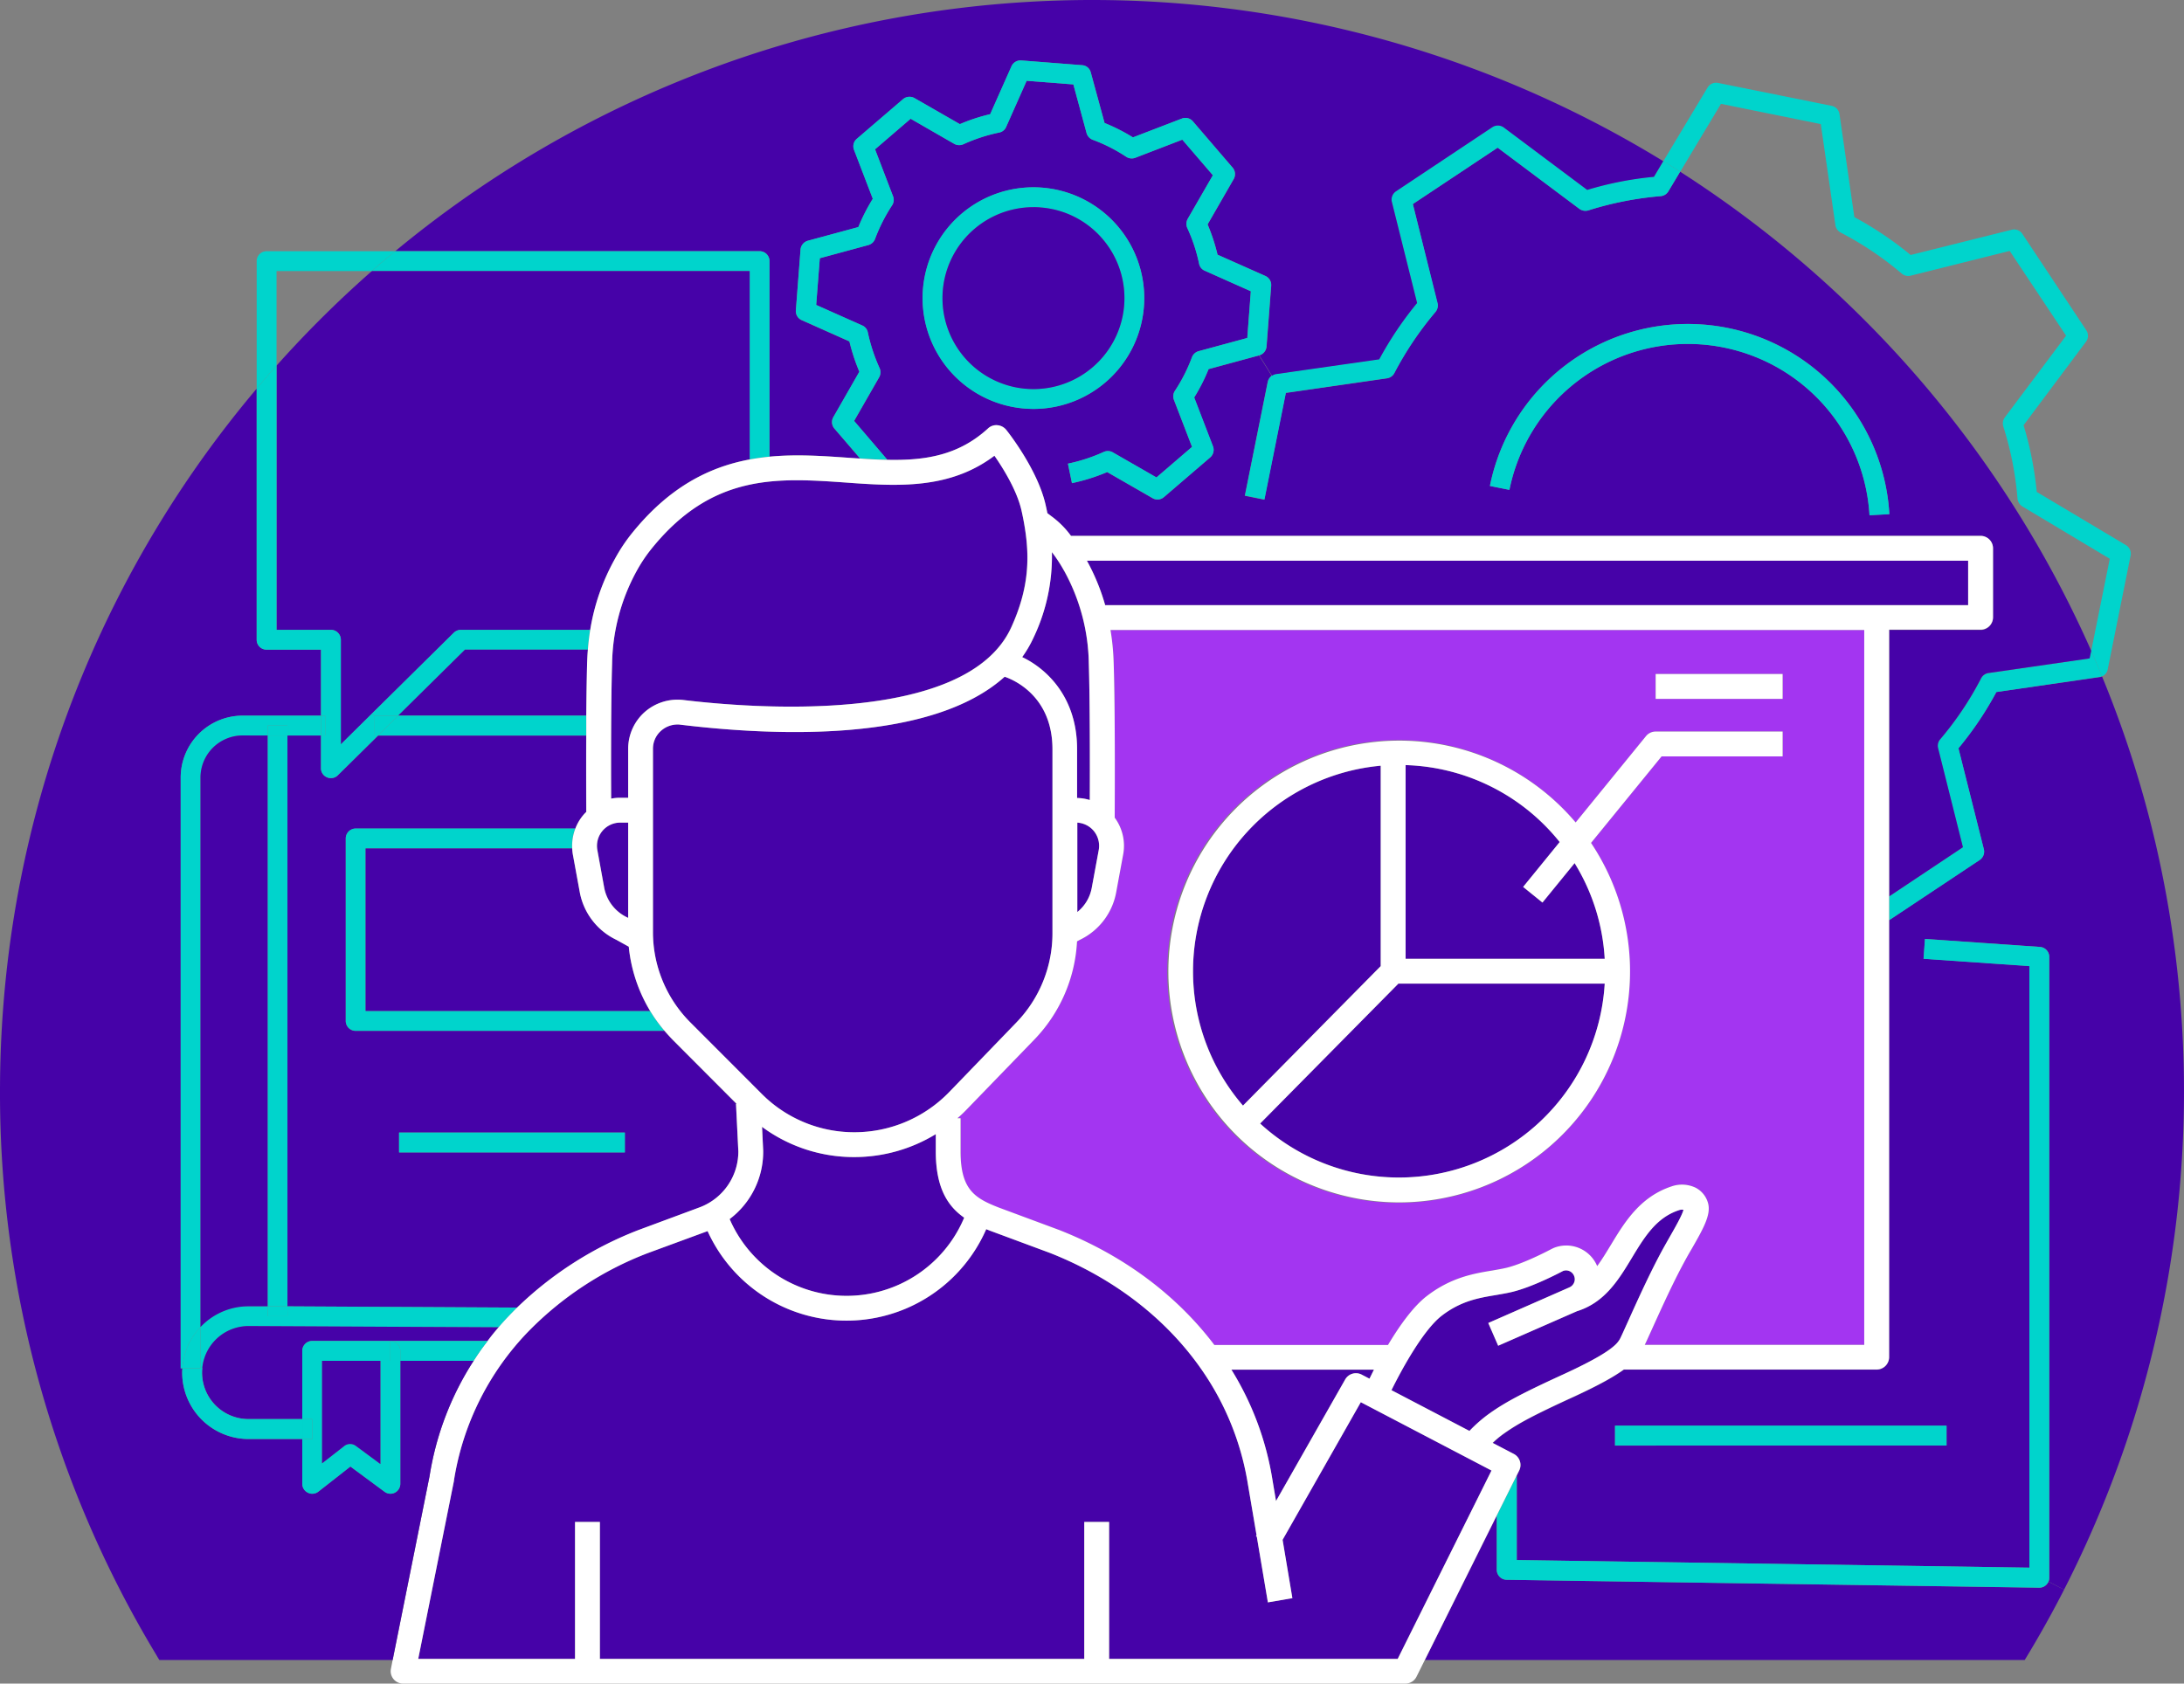
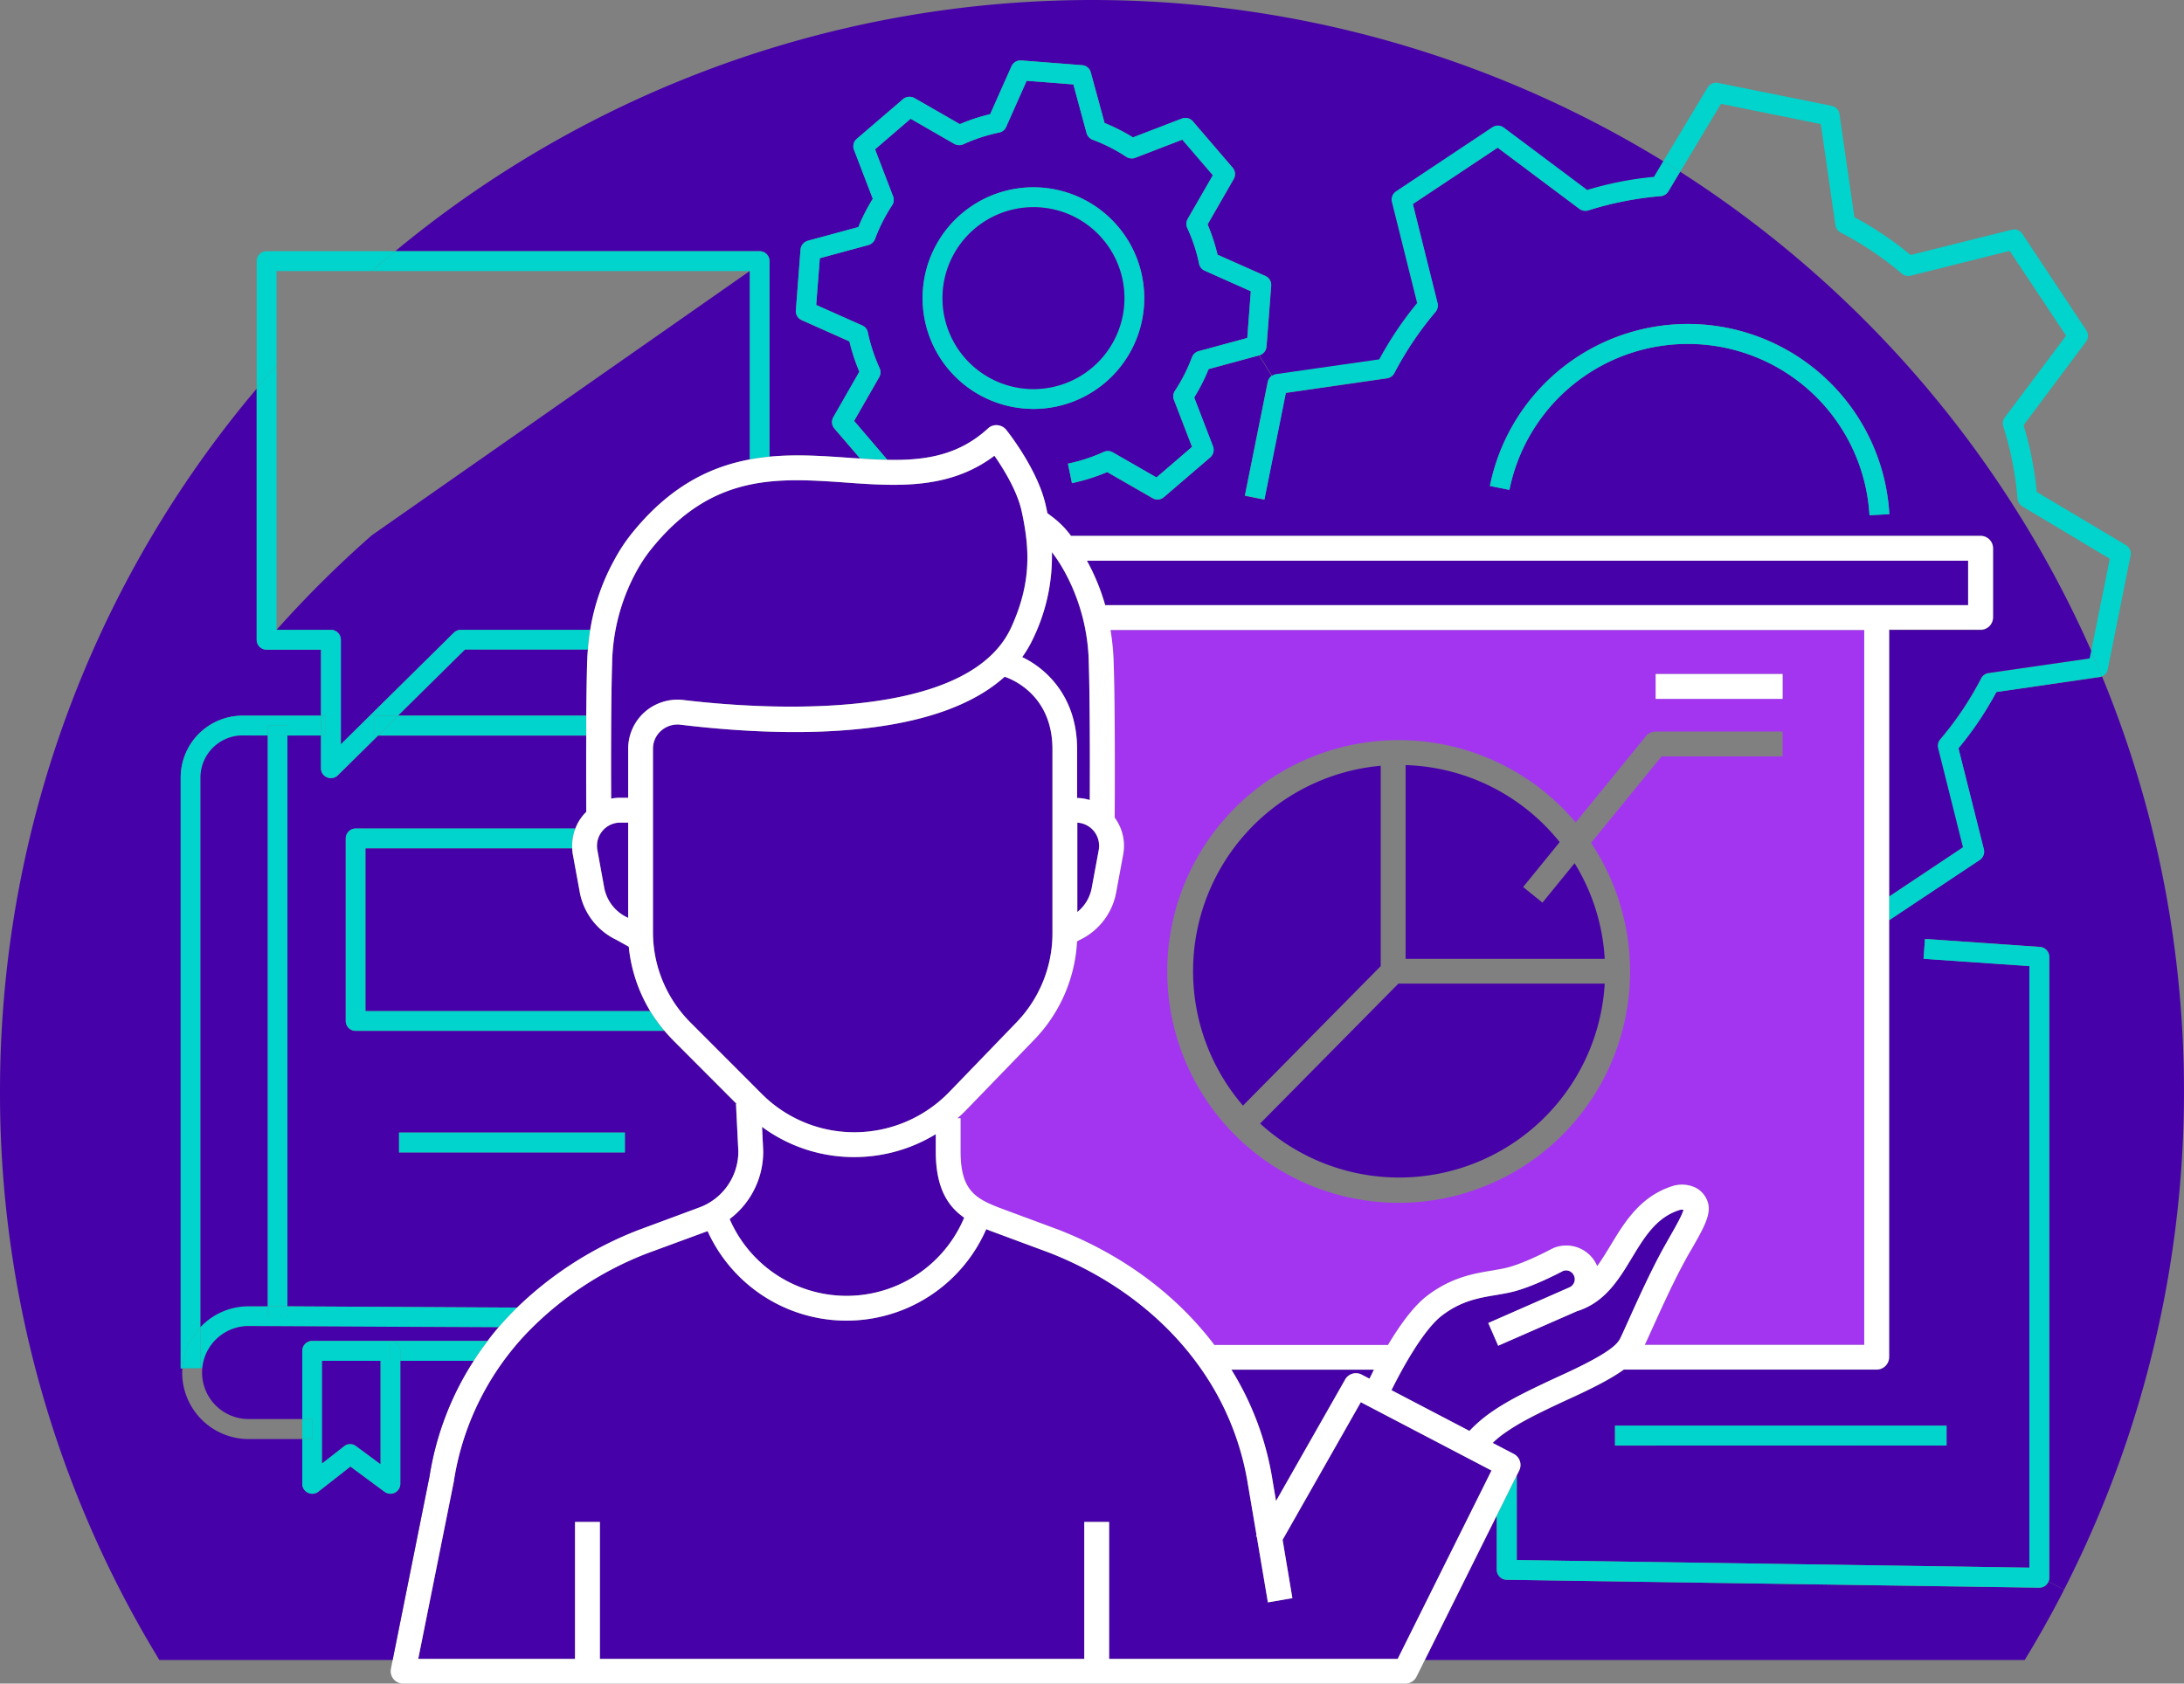
<svg xmlns="http://www.w3.org/2000/svg" id="Layer_1" data-name="Layer 1" viewBox="0 0 687.487 530.062">
  <rect x="0" y="0" width="687.487" height="530.062" fill="#808080" stroke="none" />
  <defs>
    <style>
      .pre-cls-1 {
        fill: #4602a8;
      }

      .pre-cls-2 {
        fill: #00d4cc;
      }

      .pre-cls-3 {
        fill: #a335f1;
      }

      .pre-cls-4 {
        fill: #fff;
      }
    </style>
  </defs>
  <path class="pre-cls-1" d="M684.19,296.1a344.656,344.656,0,0,1-34.45,204.38l-4.89-2.52a3.189,3.189,0,0,0,.24-1.22v-195.5a3.15,3.15,0,0,0-2.9-3.12l-36.22-2.52-.45,6.25,33.32,2.32v189.39l-161.37-2.4v-26.6l.77-1.55a3.92,3.92,0,0,0-1.69-5.2l-6.66-3.48a29.258,29.258,0,0,1,3.62-3c4.51-3.21,9.65-5.92,22.07-11.61,7.63-3.52,12.44-6.2,15.6-8.49h79.56a3.92,3.92,0,0,0,3.92-3.92V289.692l28.49-18.95a3.178,3.178,0,0,0,1.32-3.37l-8-31.8a106.252,106.252,0,0,0,11.95-17.69l32.43-4.68a2.049,2.049,0,0,0,.83-.25A339.472,339.472,0,0,1,684.19,296.1Zm-71.45,159v-6.22H508.38v6.25Z" />
  <path class="pre-cls-2" d="M669.23,171.642a3.109,3.109,0,0,1,1.44,3.32l-7.19,35.75a2.939,2.939,0,0,1-1.8,2.21c-1.08-2.68-2.24-5.36-3.4-8l5.84-29-27.57-16.51a3.111,3.111,0,0,1-1-1.05,3.311,3.311,0,0,1-.47-1.38,102.325,102.325,0,0,0-4.48-22.73,3.2,3.2,0,0,1,.49-2.85l19.28-25.72L632.62,79l-31.2,7.8a3.19,3.19,0,0,1-2.79-.67,102.772,102.772,0,0,0-19.22-12.91,3.2,3.2,0,0,1-1.659-2.35l-4.591-31.8-31.42-6.38-12.83,21.37q-2.649-1.69-5.31-3.32l13.91-23.17a3.141,3.141,0,0,1,3.32-1.46l35.72,7.21a3.108,3.108,0,0,1,2.49,2.6l4.68,32.44a108.977,108.977,0,0,1,17.72,11.92l31.8-7.94a3.1,3.1,0,0,1,3.37,1.3L656.74,104a3.129,3.129,0,0,1-.11,3.6l-19.64,26.28a109.327,109.327,0,0,1,4.15,21Z" />
  <path class="pre-cls-2" d="M661.68,212.882a2.049,2.049,0,0,1-.83.25l-32.43,4.75A106.19,106.19,0,0,1,616.5,235.6l8,31.8a3.178,3.178,0,0,1-1.32,3.37l-28.49,18.95v-7.5l23.2-15.46-7.82-31.19a3.124,3.124,0,0,1,.66-2.79,101.43,101.43,0,0,0,12.94-19.22,3.131,3.131,0,0,1,2.33-1.63l31.74-4.62.5-2.41C659.44,207.562,660.6,210.242,661.68,212.882Z" />
  <path class="pre-cls-1" d="M658.28,204.882l-.5,2.41-31.82,4.59a3.131,3.131,0,0,0-2.33,1.63,101.443,101.443,0,0,1-12.89,19.24,3.124,3.124,0,0,0-.66,2.79l7.82,31.19-23.2,15.46v-83.84h28.74a3.92,3.92,0,0,0,3.93-3.9v-21.84a3.92,3.92,0,0,0-3.93-3.9H337.13c-.05-.09-.11-.14-.16-.22a28.216,28.216,0,0,0-6.06-6c-.36-.28-.77-.58-1.22-.94-.16-.89-.36-1.75-.55-2.6-2.52-11.2-12-23.15-12.42-23.65a4,4,0,0,0-2.76-1.43,3.776,3.776,0,0,0-2.93,1c-9.35,8.57-19.88,10.15-31.72,9.9l-10.45-12.22,7.88-13.75a3.206,3.206,0,0,0,.14-2.88,54.582,54.582,0,0,1-3.71-11.25,3,3,0,0,0-1.8-2.22l-14.46-6.44,1.14-14.71,15.29-4.15a3.157,3.157,0,0,0,2.1-1.93,53.6,53.6,0,0,1,5.36-10.57,3.116,3.116,0,0,0,.31-2.84l-5.67-14.8,11.2-9.62,13.74,7.91a3.24,3.24,0,0,0,2.88.11,52.909,52.909,0,0,1,11.25-3.68,3,3,0,0,0,2.21-1.8l6.45-14.49,14.71,1.14,4.15,15.3a3.171,3.171,0,0,0,1.93,2.13,51.688,51.688,0,0,1,10.56,5.36,3.168,3.168,0,0,0,2.85.31l14.8-5.7,9.62,11.2-7.91,13.7a3.213,3.213,0,0,0-.14,2.88,51.889,51.889,0,0,1,3.71,11.25,3,3,0,0,0,1.8,2.21l14.49,6.48-1.13,14.71-15.29,4.15a3.15,3.15,0,0,0-2.13,1.93,52.406,52.406,0,0,1-5.36,10.56,3.134,3.134,0,0,0-.31,2.85l5.7,14.8-11.2,9.62-13.77-7.91a3.151,3.151,0,0,0-2.85-.11,53.5,53.5,0,0,1-11.25,3.68l1.27,6.14a60.736,60.736,0,0,0,11.09-3.49l14.31,8.25a3.156,3.156,0,0,0,1.55.41,3.06,3.06,0,0,0,2-.77l14.55-12.48a3.148,3.148,0,0,0,.88-3.51l-5.91-15.37a57.507,57.507,0,0,0,4.53-8.93l15.9-4.32,4,6.42a3.235,3.235,0,0,0-1.3,2l-7.19,35.76,6.14,1.24,6.75-33.6,31.821-4.59a3.113,3.113,0,0,0,2.33-1.63,105.162,105.162,0,0,1,12.94-19.24,3.17,3.17,0,0,0,.659-2.77l-7.73-31.26,26.69-17.75,25.74,19.27a3.222,3.222,0,0,0,2.82.47,104.684,104.684,0,0,1,22.75-4.48,3.12,3.12,0,0,0,2.43-1.49l3.71-6.2A344.776,344.776,0,0,1,658.28,204.882Zm-69.79-42.69,6.25-.31a63.55,63.55,0,0,0-125.74-8.9l6.14,1.24a57.29,57.29,0,0,1,113.35,8Zm-228.41-65.7a34.87,34.87,0,1,0-37.44,32.13c.91.06,1.83.11,2.74.11a34.849,34.849,0,0,0,34.7-32.24Z" />
  <path class="pre-cls-1" d="M644.82,497.962l4.92,2.52c-3.84,7.55-8,14.93-12.39,22.15H448.54l22.62-45.46v17.06a3.162,3.162,0,0,0,3.1,3.15l167.68,2.5a3.1,3.1,0,0,0,2.18-.89A3.43,3.43,0,0,0,644.82,497.962Z" />
  <path class="pre-cls-2" d="M645.06,301.242v195.5a3.189,3.189,0,0,1-.24,1.22,3.431,3.431,0,0,1-.7,1,3.1,3.1,0,0,1-2.18.89l-167.68-2.47a3.162,3.162,0,0,1-3.1-3.15v-17.06l6.28-12.61v26.6l161.37,2.4V304.172l-33.32-2.29.45-6.25,36.22,2.52A3.15,3.15,0,0,1,645.06,301.242Z" />
  <path class="pre-cls-1" d="M619.54,176.512v14H347.89a67.168,67.168,0,0,0-5.75-14Z" />
  <rect class="pre-cls-2" x="508.38" y="448.852" width="104.36" height="6.25" />
  <path class="pre-cls-2" d="M594.74,161.882l-6.25.36a57.29,57.29,0,0,0-113.35-8L469,153a63.55,63.55,0,0,1,125.74,8.88Z" />
  <path class="pre-cls-3" d="M586.83,285.732v137.68H517.74c.5-1,1.13-2.43,2-4.34,2.46-5.42,6.14-13.63,9.65-20.27,1-1.88,2-3.73,3.1-5.56,3.79-6.61,6.27-11,5.11-14.68a7.789,7.789,0,0,0-3.9-4.65,10,10,0,0,0-7.54-.38c-9.93,3.29-14.8,11.33-19.08,18.41-1.47,2.41-2.85,4.7-4.32,6.69l-.08-.22a10.54,10.54,0,0,0-13.61-5.5c-.13.06-.27.14-.41.19s-8.27,4.48-14.24,6c-1.44.36-3,.61-4.73.92-5.75.94-12.91,2.15-20.52,8-4.37,3.35-8.74,9.54-12.25,15.43H382.26c-11.84-15.65-28.59-28.26-48.89-36.22l-19-7c-7.46-2.94-12-5.59-12-17.65v-10.51h-1a39.935,39.935,0,0,0,2.93-2.77l21.21-21.92a48.071,48.071,0,0,0,13.52-31l.86-.47a20.71,20.71,0,0,0,11.47-15l2.19-11.86a14.908,14.908,0,0,0-2.66-11.62c0-1.93.2-33.65-.33-48.83a74.471,74.471,0,0,0-1-10.26H586.83Zm-25.69-47.59v-7.82h-40a3.913,3.913,0,0,0-3,1.43l-22.15,27.19a72.84,72.84,0,1,0,4.84,6.44l22.21-27.24Zm0-18.11V212.2h-40v7.83Z" />
  <path class="pre-cls-1" d="M528.57,380.962a2.6,2.6,0,0,1,1.38-.11c-.39,1.69-2.74,5.76-4.32,8.52-1,1.85-2.15,3.79-3.2,5.78-3.63,6.86-7.39,15.18-9.87,20.71-1.17,2.57-2.35,5.23-2.66,5.75a7.95,7.95,0,0,1-1.35,1.69c-2,1.94-6.23,4.7-16.26,9.32-12.94,5.92-18.39,8.82-23.34,12.33a43.918,43.918,0,0,0-6.39,5.56l-24.55-12.83c3.51-7.11,10.17-19.11,15.87-23.48,6.05-4.64,11.64-5.58,17-6.47,1.88-.33,3.62-.61,5.37-1.05,6.36-1.6,14.29-5.75,15.81-6.55a2.71,2.71,0,0,1,3.4,1.49,2.667,2.667,0,0,1,.06,2.13,2.788,2.788,0,0,1-1.47,1.55l-.24.11-25.33,11.12,3.12,7.16,24.8-10.87c8.74-2.71,13.11-9.87,17.29-16.81C517.67,389.482,521.38,383.342,528.57,380.962Z" />
  <path class="pre-cls-2" d="M528.87,54.062l-3.71,6.2a3.12,3.12,0,0,1-2.43,1.49A104.686,104.686,0,0,0,500,66.232a3.222,3.222,0,0,1-2.82-.47l-25.74-19.27-26.7,17.75,7.8,31.19a3.167,3.167,0,0,1-.66,2.77,105.263,105.263,0,0,0-12.94,19.24,3.11,3.11,0,0,1-2.33,1.63l-31.82,4.59-6.75,33.6-6.14-1.24,7.19-35.76a3.162,3.162,0,0,1,2.63-2.53l32.43-4.64a110.237,110.237,0,0,1,11.92-17.73l-7.94-31.8a3.13,3.13,0,0,1,1.3-3.37L469.8,40a3.16,3.16,0,0,1,3.62.11l26.24,19.64a106.666,106.666,0,0,1,21-4.12l2.93-4.93Q526.221,52.363,528.87,54.062Z" />
  <path class="pre-cls-1" d="M523.56,50.742l-2.93,4.93a106.68,106.68,0,0,0-21,4.12l-26.24-19.64a3.16,3.16,0,0,0-3.62-.11l-30.33,20.19a3.132,3.132,0,0,0-1.3,3.37l7.94,31.8a110.237,110.237,0,0,0-11.92,17.73l-32.42,4.64a3.2,3.2,0,0,0-1.33.53l-4-6.42a3.14,3.14,0,0,0,2.3-2.79l1.46-19.11a3.088,3.088,0,0,0-1.82-3.09l-15.07-6.7a60.686,60.686,0,0,0-3.13-9.54l8.22-14.29a3.16,3.16,0,0,0-.36-3.6l-12.48-14.54a3.07,3.07,0,0,0-3.48-.89l-15.4,5.92a58.491,58.491,0,0,0-8.93-4.53l-4.34-15.9a3,3,0,0,0-2.77-2.3l-19.11-1.49a3.121,3.121,0,0,0-3.09,1.85l-6.7,15.07a56.934,56.934,0,0,0-9.54,3.13l-14.34-8.2a3.189,3.189,0,0,0-3.6.36l-14.49,12.45a3.09,3.09,0,0,0-.89,3.49l5.89,15.4a60.148,60.148,0,0,0-4.56,8.93l-15.9,4.31a3.182,3.182,0,0,0-2.3,2.8l-1.46,19.11a3.081,3.081,0,0,0,1.85,3.09l15,6.69a60.686,60.686,0,0,0,3.13,9.54l-8.19,14.3a3.141,3.141,0,0,0,.33,3.59l8.08,9.41c-1.27-.06-2.57-.17-3.87-.25-7.91-.56-16.23-1.14-24.64-.33V82.212a3.1,3.1,0,0,0-3.079-3.12H124.4A343.83,343.83,0,0,1,523.56,50.742Z" />
  <path class="pre-cls-1" d="M505.14,301.882H442.46v-61a64.528,64.528,0,0,1,48.5,24.25l-11.5,14.13,6.08,4.92,10.12-12.41A64.376,64.376,0,0,1,505.14,301.882Z" />
  <path class="pre-cls-1" d="M440.25,309.682h64.89a64.82,64.82,0,0,1-108.47,44.05l43.58-44.11Z" />
  <path class="pre-cls-1" d="M469.5,462.982l-29.53,59.31H349.13v-43.13h-7.82v43.13H188.83v-43.13h-7.82v43.13H131.65l11.25-56.07a.21.21,0,0,0,0-.14,86.9,86.9,0,0,1,23.53-47,105.015,105.015,0,0,1,37.58-24.59l18.73-6.89a48,48,0,0,0,87.71-.61l1.11.45,19,7.05c20.27,8,36.77,20.9,47.84,36.94a87.332,87.332,0,0,1,14.4,35.75l2.74,16.15-.19.33.27.14,3.49,20.69,7.71-1.33-3.08-18.36,24.62-43.33Z" />
  <path class="pre-cls-1" d="M434.63,241.072v63.1l-43.36,43.92a64.92,64.92,0,0,1,43.36-107Z" />
  <path class="pre-cls-1" d="M387.62,431.242H432.5c-.52,1-1,2-1.41,2.82l-2.46-1.28a3.9,3.9,0,0,0-5.2,1.55l-21.76,38.25-1.13-6.7A93.686,93.686,0,0,0,387.62,431.242Z" />
  <path class="pre-cls-2" d="M398.3,86.882a3.088,3.088,0,0,1,1.82,3.09l-1.46,19.11a3.14,3.14,0,0,1-2.3,2.79l-15.9,4.32a57.507,57.507,0,0,1-4.53,8.93l5.91,15.37a3.15,3.15,0,0,1-.88,3.51l-14.55,12.48a3.06,3.06,0,0,1-2,.77,3.156,3.156,0,0,1-1.55-.41l-14.32-8.22a60.736,60.736,0,0,1-11.09,3.49l-1.27-6.14a53.5,53.5,0,0,0,11.25-3.68,3.151,3.151,0,0,1,2.85.11l13.77,7.91,11.2-9.62-5.7-14.8a3.131,3.131,0,0,1,.31-2.85,52.406,52.406,0,0,0,5.36-10.56,3.15,3.15,0,0,1,2.13-1.93l15.29-4.15,1.1-14.7-14.48-6.45a3,3,0,0,1-1.8-2.21,51.844,51.844,0,0,0-3.72-11.25,3.213,3.213,0,0,1,.14-2.88l7.91-13.74-9.62-11.2-14.8,5.7a3.168,3.168,0,0,1-2.85-.31A51.688,51.688,0,0,0,343.96,44a3.171,3.171,0,0,1-1.93-2.13l-4.15-15.29-14.71-1.14-6.43,14.49a3,3,0,0,1-2.21,1.8,52.909,52.909,0,0,0-11.25,3.68,3.24,3.24,0,0,1-2.88-.11l-13.74-7.91-11.2,9.62,5.67,14.8a3.116,3.116,0,0,1-.31,2.84,53.6,53.6,0,0,0-5.36,10.57,3.159,3.159,0,0,1-2.1,1.93L258.07,81.3l-1.14,14.71,14.46,6.44a3,3,0,0,1,1.8,2.22,54.6,54.6,0,0,0,3.69,11.21,3.206,3.206,0,0,1-.14,2.88l-7.88,13.74,10.45,12.22c-2.79-.05-5.64-.19-8.57-.41l-8.08-9.41a3.141,3.141,0,0,1-.33-3.59l8.19-14.3a60.686,60.686,0,0,1-3.13-9.54l-15-6.69a3.081,3.081,0,0,1-1.85-3.09L252,78.582a3.182,3.182,0,0,1,2.3-2.8l15.9-4.31a60.093,60.093,0,0,1,4.54-8.89l-5.92-15.4a3.09,3.09,0,0,1,.89-3.49l14.54-12.47a3.189,3.189,0,0,1,3.6-.36l14.29,8.22a56.934,56.934,0,0,1,9.54-3.13l6.7-15.07a3.121,3.121,0,0,1,3.09-1.85l19.11,1.49a3,3,0,0,1,2.77,2.3l4.34,15.9a58.491,58.491,0,0,1,8.93,4.53l15.4-5.92a3.07,3.07,0,0,1,3.48.89l12.48,14.54a3.16,3.16,0,0,1,.36,3.6l-8.22,14.29a60.686,60.686,0,0,1,3.13,9.54Z" />
  <path class="pre-cls-2" d="M351.79,71.152a34.89,34.89,0,0,1-26.41,57.6c-.91,0-1.83-.05-2.74-.11a34.89,34.89,0,1,1,29.15-57.49Zm2.07,24.89a28.59,28.59,0,0,0-26.293-30.716l-.057,0c-.75-.06-1.49-.09-2.24-.09a28.62,28.62,0,1,0,28.59,30.81Z" />
  <path class="pre-cls-1" d="M347.06,75.222a28.64,28.64,0,1,1-21.79-10,18.646,18.646,0,0,1,2.24.09A28.4,28.4,0,0,1,347.06,75.222Z" />
  <path class="pre-cls-1" d="M344.29,261.622a7.377,7.377,0,0,1,1.58,6l-2.19,11.86a12.7,12.7,0,0,1-4.56,7.69v-28.15A7.286,7.286,0,0,1,344.29,261.622Z" />
  <path class="pre-cls-1" d="M342.74,208.882c.36,11.53.36,32.82.31,43a14.625,14.625,0,0,0-4-.64v-15.36c0-16.53-9.73-25.41-17.28-29a36.82,36.82,0,0,0,3.59-6.17,59.356,59.356,0,0,0,5.76-26.88,46.163,46.163,0,0,1,3.81,5.92A62.244,62.244,0,0,1,342.74,208.882Z" />
  <path class="pre-cls-1" d="M331.3,291.572v2.15a40.413,40.413,0,0,1-11.4,28.24l-21.16,21.92a41.55,41.55,0,0,1-29.72,12.6,41.11,41.11,0,0,1-27.79-10.7c-.5-.47-1-.94-1.49-1.43l-22.34-22.37a40.242,40.242,0,0,1-11.86-28.67v-57.55a7.533,7.533,0,0,1,2.59-5.72,7.781,7.781,0,0,1,5.12-1.94,5.109,5.109,0,0,1,.94.06c29.95,3.62,79,5.67,102.06-15.1,2.77.94,15.05,6.06,15.05,22.84Z" />
  <path class="pre-cls-1" d="M322.67,166.772c1.49,9.71.91,19.11-4.37,30.7-14.19,31.13-82.56,25.41-103.17,22.92a15.672,15.672,0,0,0-12.19,3.79,15.463,15.463,0,0,0-5.2,11.56v15.43h-2.49a14.481,14.481,0,0,0-2.87.27c-.06-10.17-.06-31.22.3-42.64a62.6,62.6,0,0,1,7.71-29,47.551,47.551,0,0,1,4.18-6.39c19.33-24.47,40-23,61.8-21.48,2.88.22,5.75.41,8.66.55,13.16.61,26.32-.2,38-9,2.74,3.93,7.08,10.9,8.52,17.23C321.98,162.732,322.36,164.752,322.67,166.772Z" />
  <path class="pre-cls-1" d="M294.57,362.492c0,11.48,3.74,17.26,8.94,20.88a40.13,40.13,0,0,1-73.83.44,26.538,26.538,0,0,0,10.56-21.32v-.19l-.36-7.52a48.7,48.7,0,0,0,29.09,9.51,49.226,49.226,0,0,0,25.6-7.22Z" />
  <path class="pre-cls-2" d="M242.23,82.212v61.56c-2.07.22-4.15.49-6.25.88V85.342H117.05c2.4-2.13,4.87-4.23,7.35-6.25H239.1a3.1,3.1,0,0,1,3.13,3.07C242.23,82.179,242.231,82.2,242.23,82.212Z" />
-   <path class="pre-cls-1" d="M235.98,85.342v59.31c-12.75,2.38-25.58,8.71-37.58,23.89a53.57,53.57,0,0,0-4.87,7.47,68.021,68.021,0,0,0-7.74,22.29H145.06a3.224,3.224,0,0,0-2.18.88l-25.78,25.47-9.81,9.7v-32.93a3.12,3.12,0,0,0-3.12-3.12H87.05v-83.18a345.679,345.679,0,0,1,30-29.78Z" />
+   <path class="pre-cls-1" d="M235.98,85.342v59.31c-12.75,2.38-25.58,8.71-37.58,23.89a53.57,53.57,0,0,0-4.87,7.47,68.021,68.021,0,0,0-7.74,22.29H145.06a3.224,3.224,0,0,0-2.18.88l-25.78,25.47-9.81,9.7v-32.93a3.12,3.12,0,0,0-3.12-3.12H87.05a345.679,345.679,0,0,1,30-29.78Z" />
  <path class="pre-cls-1" d="M231.67,347.562l.74,15a18.778,18.778,0,0,1-11.94,17.5l-19.22,7.13a113.613,113.613,0,0,0-38.44,24.48l-72.33-.39V231.562h10.56v10.32a3.06,3.06,0,0,0,1.91,2.87,3.078,3.078,0,0,0,3.4-.66l12.66-12.5h65.51c-.06,10.34,0,20.21,0,24.06a9.876,9.876,0,0,0-.94,1,14.646,14.646,0,0,0-2.49,4.23H111.96a3.131,3.131,0,0,0-3.12,3.14v57.42a3.11,3.11,0,0,0,3.09,3.13h97.2c.86,1,1.77,2,2.74,3l20,20.05Zm-35,15.26v-6.24H125.62v6.24Z" />
  <path class="pre-cls-2" d="M209.13,324.532H111.96a3.11,3.11,0,0,1-3.12-3.1V264a3.132,3.132,0,0,1,3.1-3.16h69.15a15.074,15.074,0,0,0-1,6.28h-65v51.16h89.53A47.83,47.83,0,0,0,209.13,324.532Z" />
  <path class="pre-cls-1" d="M204.62,318.282H115.09v-51.16h65a14.863,14.863,0,0,0,.22,1.94l2.19,11.82a20.825,20.825,0,0,0,11.5,15l3.93,2.18h0A48.346,48.346,0,0,0,204.62,318.282Z" />
  <path class="pre-cls-1" d="M197.74,258.992v30l-.28-.14a13,13,0,0,1-7.24-9.37l-2.16-11.86a7.332,7.332,0,0,1,7.19-8.66Z" />
  <rect class="pre-cls-2" x="125.62" y="356.582" width="71.09" height="6.25" />
  <path class="pre-cls-2" d="M145.06,198.3h40.73q-.489,3.06-.74,6.24H146.36l-21,20.77h-7.62l-.64-.66,25.78-25.47A3.219,3.219,0,0,1,145.06,198.3Z" />
  <path class="pre-cls-1" d="M146.36,204.542h38.69c-.12,1.3-.17,2.66-.23,4-.13,4.54-.22,10.54-.27,16.76H125.34Z" />
  <path class="pre-cls-2" d="M125.34,225.312h59.21v6.25H119.01Z" />
  <path class="pre-cls-2" d="M90.48,411.3l72.33.39c-2,2-4,4.06-5.83,6.22l-78.75-.39a14.641,14.641,0,0,0-14.55,13.14h-.55v-12.89a20.744,20.744,0,0,1,15.12-6.53h6v3.13H90.5Z" />
  <path class="pre-cls-1" d="M156.98,417.882c-1.22,1.38-2.38,2.82-3.46,4.28H98.27a3.141,3.141,0,0,0-3.12,3.13v21.48H78.25a14.64,14.64,0,0,1,0-29.28Z" />
  <path class="pre-cls-4" d="M623.44,168.712H337.13c-.05-.09-.11-.14-.16-.22a28.216,28.216,0,0,0-6.06-6c-.36-.28-.77-.58-1.22-.94-.16-.89-.36-1.75-.55-2.6-2.52-11.2-12-23.15-12.42-23.65a4,4,0,0,0-2.76-1.43,3.776,3.776,0,0,0-2.93,1c-9.35,8.57-19.88,10.15-31.72,9.9-2.79-.05-5.64-.19-8.57-.41-1.27-.06-2.57-.17-3.87-.25-7.91-.56-16.23-1.14-24.64-.33-2.07.22-4.15.49-6.25.88-12.75,2.38-25.58,8.71-37.58,23.89a53.57,53.57,0,0,0-4.87,7.47,68.021,68.021,0,0,0-7.74,22.29q-.489,3.06-.74,6.24c-.12,1.3-.17,2.66-.23,4-.13,4.54-.22,10.54-.27,16.76v6.25c-.06,10.34,0,20.21,0,24.06a9.876,9.876,0,0,0-.94,1,14.646,14.646,0,0,0-2.49,4.23,15.074,15.074,0,0,0-1,6.28,14.863,14.863,0,0,0,.22,1.94l2.16,11.81a20.825,20.825,0,0,0,11.5,15l3.93,2.18h0a48.345,48.345,0,0,0,6.69,20.16,47.83,47.83,0,0,0,4.51,6.25c.86,1,1.77,2,2.74,3l20,20.05h-.19l.74,15a18.778,18.778,0,0,1-11.94,17.5l-19.22,7.13a113.613,113.613,0,0,0-38.44,24.48c-2,2-4,4.06-5.83,6.22-1.22,1.38-2.38,2.82-3.46,4.28a75.494,75.494,0,0,0-4.42,6.25,93.741,93.741,0,0,0-13.88,36.31l-11.62,57.88-.55,2.82a3.9,3.9,0,0,0,3.84,4.67H442.37a3.918,3.918,0,0,0,3.52-2.16l2.65-5.33,22.62-45.46,6.28-12.61.77-1.55a3.92,3.92,0,0,0-1.68-5.2l-6.669-3.48a29.112,29.112,0,0,1,3.62-3c4.51-3.21,9.65-5.92,22.07-11.61,7.63-3.52,12.44-6.2,15.6-8.49h79.59a3.92,3.92,0,0,0,3.92-3.92V198.242h28.78a3.92,3.92,0,0,0,3.93-3.9v-21.73A3.92,3.92,0,0,0,623.44,168.712Zm-288.44,11a62.244,62.244,0,0,1,7.74,29.17c.36,11.53.36,32.82.31,43a14.625,14.625,0,0,0-4-.64v-15.36c0-16.53-9.73-25.41-17.28-29a36.82,36.82,0,0,0,3.59-6.17,59.356,59.356,0,0,0,5.76-26.88,46.1,46.1,0,0,1,3.88,5.91Zm4.12,79.28a7.286,7.286,0,0,1,5.17,2.6,7.377,7.377,0,0,1,1.58,6l-2.19,11.86a12.7,12.7,0,0,1-4.56,7.69Zm-148.93,20.52-2.16-11.86a7.332,7.332,0,0,1,7.19-8.66h2.52v30l-.28-.14A13,13,0,0,1,190.19,279.512Zm12.75-55.33a15.463,15.463,0,0,0-5.2,11.56v15.43h-2.49a14.481,14.481,0,0,0-2.87.27c-.06-10.17-.06-31.22.3-42.64a62.6,62.6,0,0,1,7.71-29,47.551,47.551,0,0,1,4.18-6.39c19.33-24.47,40-23,61.8-21.48,2.88.22,5.75.41,8.66.55,13.16.61,26.32-.2,38-9,2.74,3.93,7.08,10.9,8.52,17.23.47,2.07.86,4.09,1.16,6.11,1.49,9.71.91,19.11-4.37,30.7-14.23,31.08-82.6,25.36-103.21,22.87A15.672,15.672,0,0,0,202.94,224.182Zm14.46,97.8a40.242,40.242,0,0,1-11.86-28.67v-57.55a7.533,7.533,0,0,1,2.59-5.72,7.781,7.781,0,0,1,5.12-1.94,5.109,5.109,0,0,1,.94.06c29.95,3.62,79,5.67,102.06-15.1,2.77.94,15.05,6.06,15.05,22.84v57.82a40.413,40.413,0,0,1-11.4,28.24l-21.16,21.92a41.55,41.55,0,0,1-29.72,12.6,41.11,41.11,0,0,1-27.79-10.7c-.5-.47-1-.94-1.49-1.43Zm22.84,40.51v-.19l-.36-7.52a48.7,48.7,0,0,0,29.09,9.51,49.226,49.226,0,0,0,25.6-7.22v5.42c0,11.48,3.74,17.26,8.94,20.88a40.13,40.13,0,0,1-73.83.44A26.538,26.538,0,0,0,240.24,362.492Zm199.73,159.8H349.13v-43.13h-7.82v43.13H188.83v-43.13h-7.82v43.13H131.65l11.25-56.07a.21.21,0,0,0,0-.14,86.9,86.9,0,0,1,23.53-47,105.015,105.015,0,0,1,37.58-24.59l18.73-6.89a48,48,0,0,0,87.71-.61l1.11.45,19,7.05c20.27,8,36.77,20.9,47.84,36.94a87.332,87.332,0,0,1,14.4,35.75l2.74,16.15-.19.33.27.14,3.49,20.69,7.71-1.33-3.08-18.36,24.62-43.33,41.14,21.51Zm-8.88-88.23-2.46-1.28a3.9,3.9,0,0,0-5.2,1.55l-21.76,38.25-1.13-6.7a93.674,93.674,0,0,0-12.92-34.67H432.5C431.98,432.262,431.51,433.232,431.09,434.062Zm61.2-1.44c-12.94,5.92-18.39,8.82-23.34,12.33a43.918,43.918,0,0,0-6.39,5.56l-24.55-12.83c3.51-7.11,10.17-19.11,15.87-23.48,6.05-4.64,11.64-5.58,17-6.47,1.88-.33,3.62-.61,5.37-1.05,6.36-1.6,14.29-5.75,15.81-6.55a2.71,2.71,0,0,1,3.4,1.49,2.667,2.667,0,0,1,.06,2.13,2.788,2.788,0,0,1-1.47,1.55l-.24.11-25.33,11.12,3.12,7.16,24.8-10.87c8.74-2.71,13.11-9.87,17.29-16.81,3.95-6.53,7.66-12.67,14.85-15a2.6,2.6,0,0,1,1.38-.11c-.39,1.69-2.74,5.76-4.31,8.52-1.06,1.85-2.16,3.79-3.21,5.78-3.63,6.86-7.39,15.18-9.87,20.71-1.17,2.57-2.35,5.23-2.66,5.75a7.95,7.95,0,0,1-1.35,1.69C506.56,425.242,502.32,428,492.29,432.622Zm94.54-146.89v137.68H517.74c.5-1,1.13-2.43,2-4.34,2.46-5.42,6.14-13.63,9.65-20.27,1-1.88,2-3.73,3.1-5.56,3.79-6.61,6.27-11,5.11-14.68a7.755,7.755,0,0,0-3.9-4.65,10,10,0,0,0-7.54-.38c-9.93,3.29-14.8,11.33-19.08,18.41-1.47,2.41-2.85,4.7-4.32,6.69l-.08-.22a10.54,10.54,0,0,0-13.61-5.5c-.13.06-.27.14-.41.19s-8.27,4.48-14.24,6c-1.44.36-3,.61-4.73.92-5.75.94-12.91,2.15-20.52,8-4.37,3.35-8.74,9.54-12.25,15.43H382.26c-11.84-15.65-28.59-28.26-48.89-36.22l-19-7.06c-7.46-2.93-12-5.58-12-17.64v-10.46h-1a39.935,39.935,0,0,0,2.93-2.77l21.21-21.92a48.071,48.071,0,0,0,13.52-31l.86-.47a20.71,20.71,0,0,0,11.47-15l2.19-11.86a14.908,14.908,0,0,0-2.66-11.62c0-1.93.2-33.65-.33-48.83a74.471,74.471,0,0,0-1-10.26H586.83Zm32.71-95.2H347.89a67.168,67.168,0,0,0-5.75-14h277.4Z" />
  <rect class="pre-cls-4" x="521.18" y="212.202" width="39.96" height="7.83" />
-   <path class="pre-cls-4" d="M440.41,378.562a72.739,72.739,0,0,0,60.42-113.18l22.21-27.24h38.1v-7.82h-40a3.913,3.913,0,0,0-3,1.43l-22.15,27.19a72.69,72.69,0,1,0-55.58,119.62Zm0-7.83a64.567,64.567,0,0,1-43.74-17l43.58-44.11v.06h64.89A64.929,64.929,0,0,1,440.41,370.732ZM490.96,265.1l-11.5,14.13,6.08,4.92,10.12-12.41a64.37,64.37,0,0,1,9.48,30.14H442.46v-61a64.529,64.529,0,0,1,48.5,24.22Zm-115.42,40.68a65,65,0,0,1,59.09-64.71v63.1l-43.36,43.92A64.554,64.554,0,0,1,375.54,305.782Z" />
  <path class="pre-cls-2" d="M122.88,422.192h30.64a75.494,75.494,0,0,0-4.42,6.25H126.01v-3.12a3.12,3.12,0,0,0-3.11-3.13Z" />
  <path class="pre-cls-1" d="M126.01,428.442H149.1a93.741,93.741,0,0,0-13.88,36.31l-11.62,57.88H50.16c-.31-.5-.61-1-.91-1.52A342.137,342.137,0,0,1,0,343.752q0-13.9,1.08-27.49a342.156,342.156,0,0,1,79.72-193.9v79.06a3.1,3.1,0,0,0,3.08,3.12h17.16v20.77H76.37a19.511,19.511,0,0,0-19.49,19.5v186h.55a12.375,12.375,0,0,0-.08,1.36,20.92,20.92,0,0,0,20.9,20.9h16.9v14.11a3.112,3.112,0,0,0,1.77,2.79,2.875,2.875,0,0,0,1.35.33,3.118,3.118,0,0,0,1.94-.66l10.09-7.91,10.73,7.93a3.1,3.1,0,0,0,3.26.31,3.178,3.178,0,0,0,1.72-2.79Z" />
  <path class="pre-cls-2" d="M126.01,428.442v38.72a3.178,3.178,0,0,1-1.72,2.79,3.1,3.1,0,0,1-3.26-.31l-10.73-7.93-10.09,7.91a3.118,3.118,0,0,1-1.94.66,2.875,2.875,0,0,1-1.35-.33,3.112,3.112,0,0,1-1.77-2.79v-14.11h3.12V446.8H95.15v-21.48a3.141,3.141,0,0,1,3.12-3.13h24.61v6.25Zm-6.27,32.49v-32.49H101.4v32.27l6.91-5.39a3,3,0,0,1,3.79-.05Z" />
  <path class="pre-cls-2" d="M126.01,425.322v3.12h-3.13v-6.25a3.12,3.12,0,0,1,3.13,3.11Z" />
  <polygon class="pre-cls-2" points="125.34 225.312 119.01 231.562 117.74 231.562 117.74 225.312 125.34 225.312" />
  <path class="pre-cls-2" d="M83.92,79.092H124.4c-2.48,2-5,4.12-7.35,6.25h-30v29.78c-2.13,2.38-4.23,4.81-6.25,7.24V82.212a3.1,3.1,0,0,1,3.08-3.12Z" />
  <path class="pre-cls-1" d="M119.74,428.442v32.49l-7.66-5.66a3,3,0,0,0-3.79.05l-6.91,5.39v-32.27Z" />
  <path class="pre-cls-2" d="M119.01,231.562l-12.66,12.5a3.078,3.078,0,0,1-3.4.66,3.061,3.061,0,0,1-1.91-2.84v-10.32h1.33v-6.25h-1.33v-20.77H83.92a3.1,3.1,0,0,1-3.12-3.08v-79.1c2-2.43,4.12-4.86,6.25-7.24V198.3h17.11a3.12,3.12,0,0,1,3.13,3.11v32.94l9.81-9.7.64.66v6.25Z" />
  <rect class="pre-cls-2" x="101.04" y="225.312" width="1.33" height="6.25" />
  <path class="pre-cls-2" d="M101.04,225.312v6.25H90.48v-3.12H84.23v3.12H76.37a13.26,13.26,0,0,0-13.24,13.25v173a20.513,20.513,0,0,0-5.7,13h-.55v-186a19.511,19.511,0,0,1,19.49-19.5Z" />
  <rect class="pre-cls-2" x="95.15" y="446.802" width="3.12" height="6.25" />
-   <path class="pre-cls-2" d="M95.15,446.8v6.25H78.25a20.92,20.92,0,0,1-20.9-20.9,12.375,12.375,0,0,1,.08-1.36h5.7v-.13h.55a14.61,14.61,0,0,0,13,16.06,14.456,14.456,0,0,0,1.57.08Z" />
  <polygon class="pre-cls-2" points="90.48 411.302 90.48 414.402 84.23 414.402 84.23 411.272 90.48 411.302" />
  <polygon class="pre-cls-2" points="90.48 231.562 90.48 411.302 84.23 411.272 84.23 231.562 90.48 231.562" />
  <rect class="pre-cls-2" x="84.23" y="228.442" width="6.25" height="3.12" />
  <path class="pre-cls-1" d="M84.23,231.562v179.71h-6a20.744,20.744,0,0,0-15.12,6.53v-173a13.261,13.261,0,0,1,13.24-13.25Z" />
  <path class="pre-cls-2" d="M63.13,430.662v.13h-5.7a20.518,20.518,0,0,1,5.7-13Z" />
</svg>